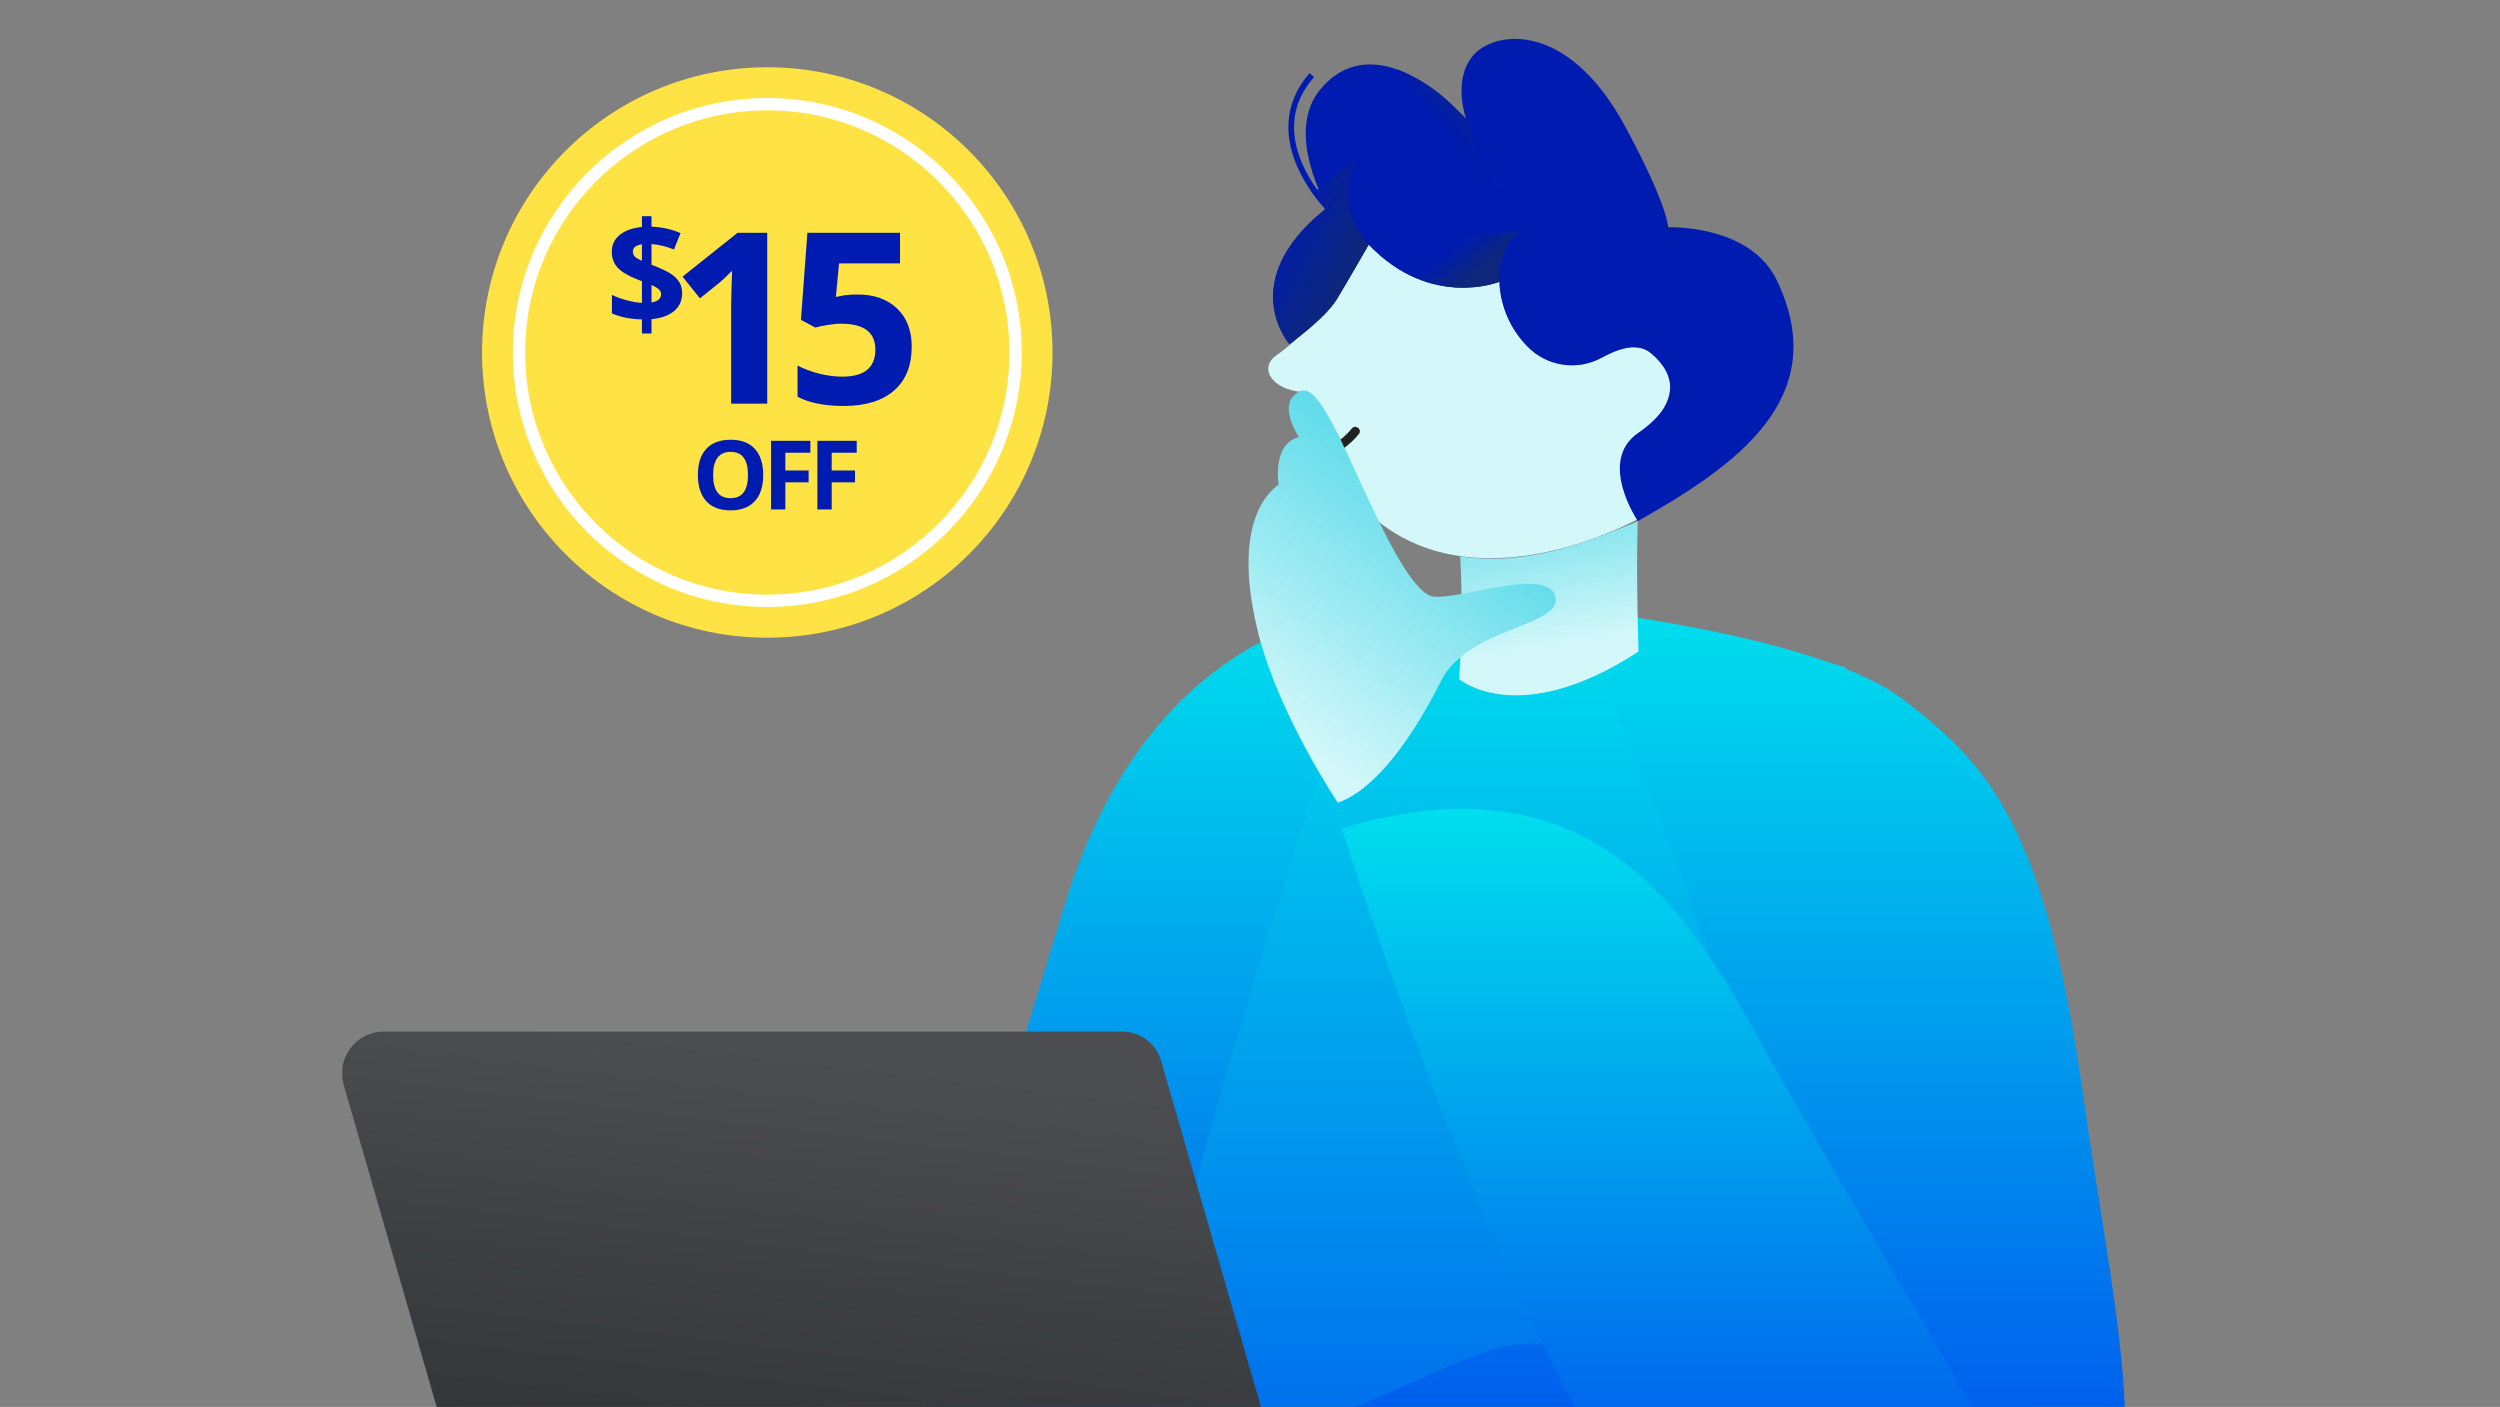
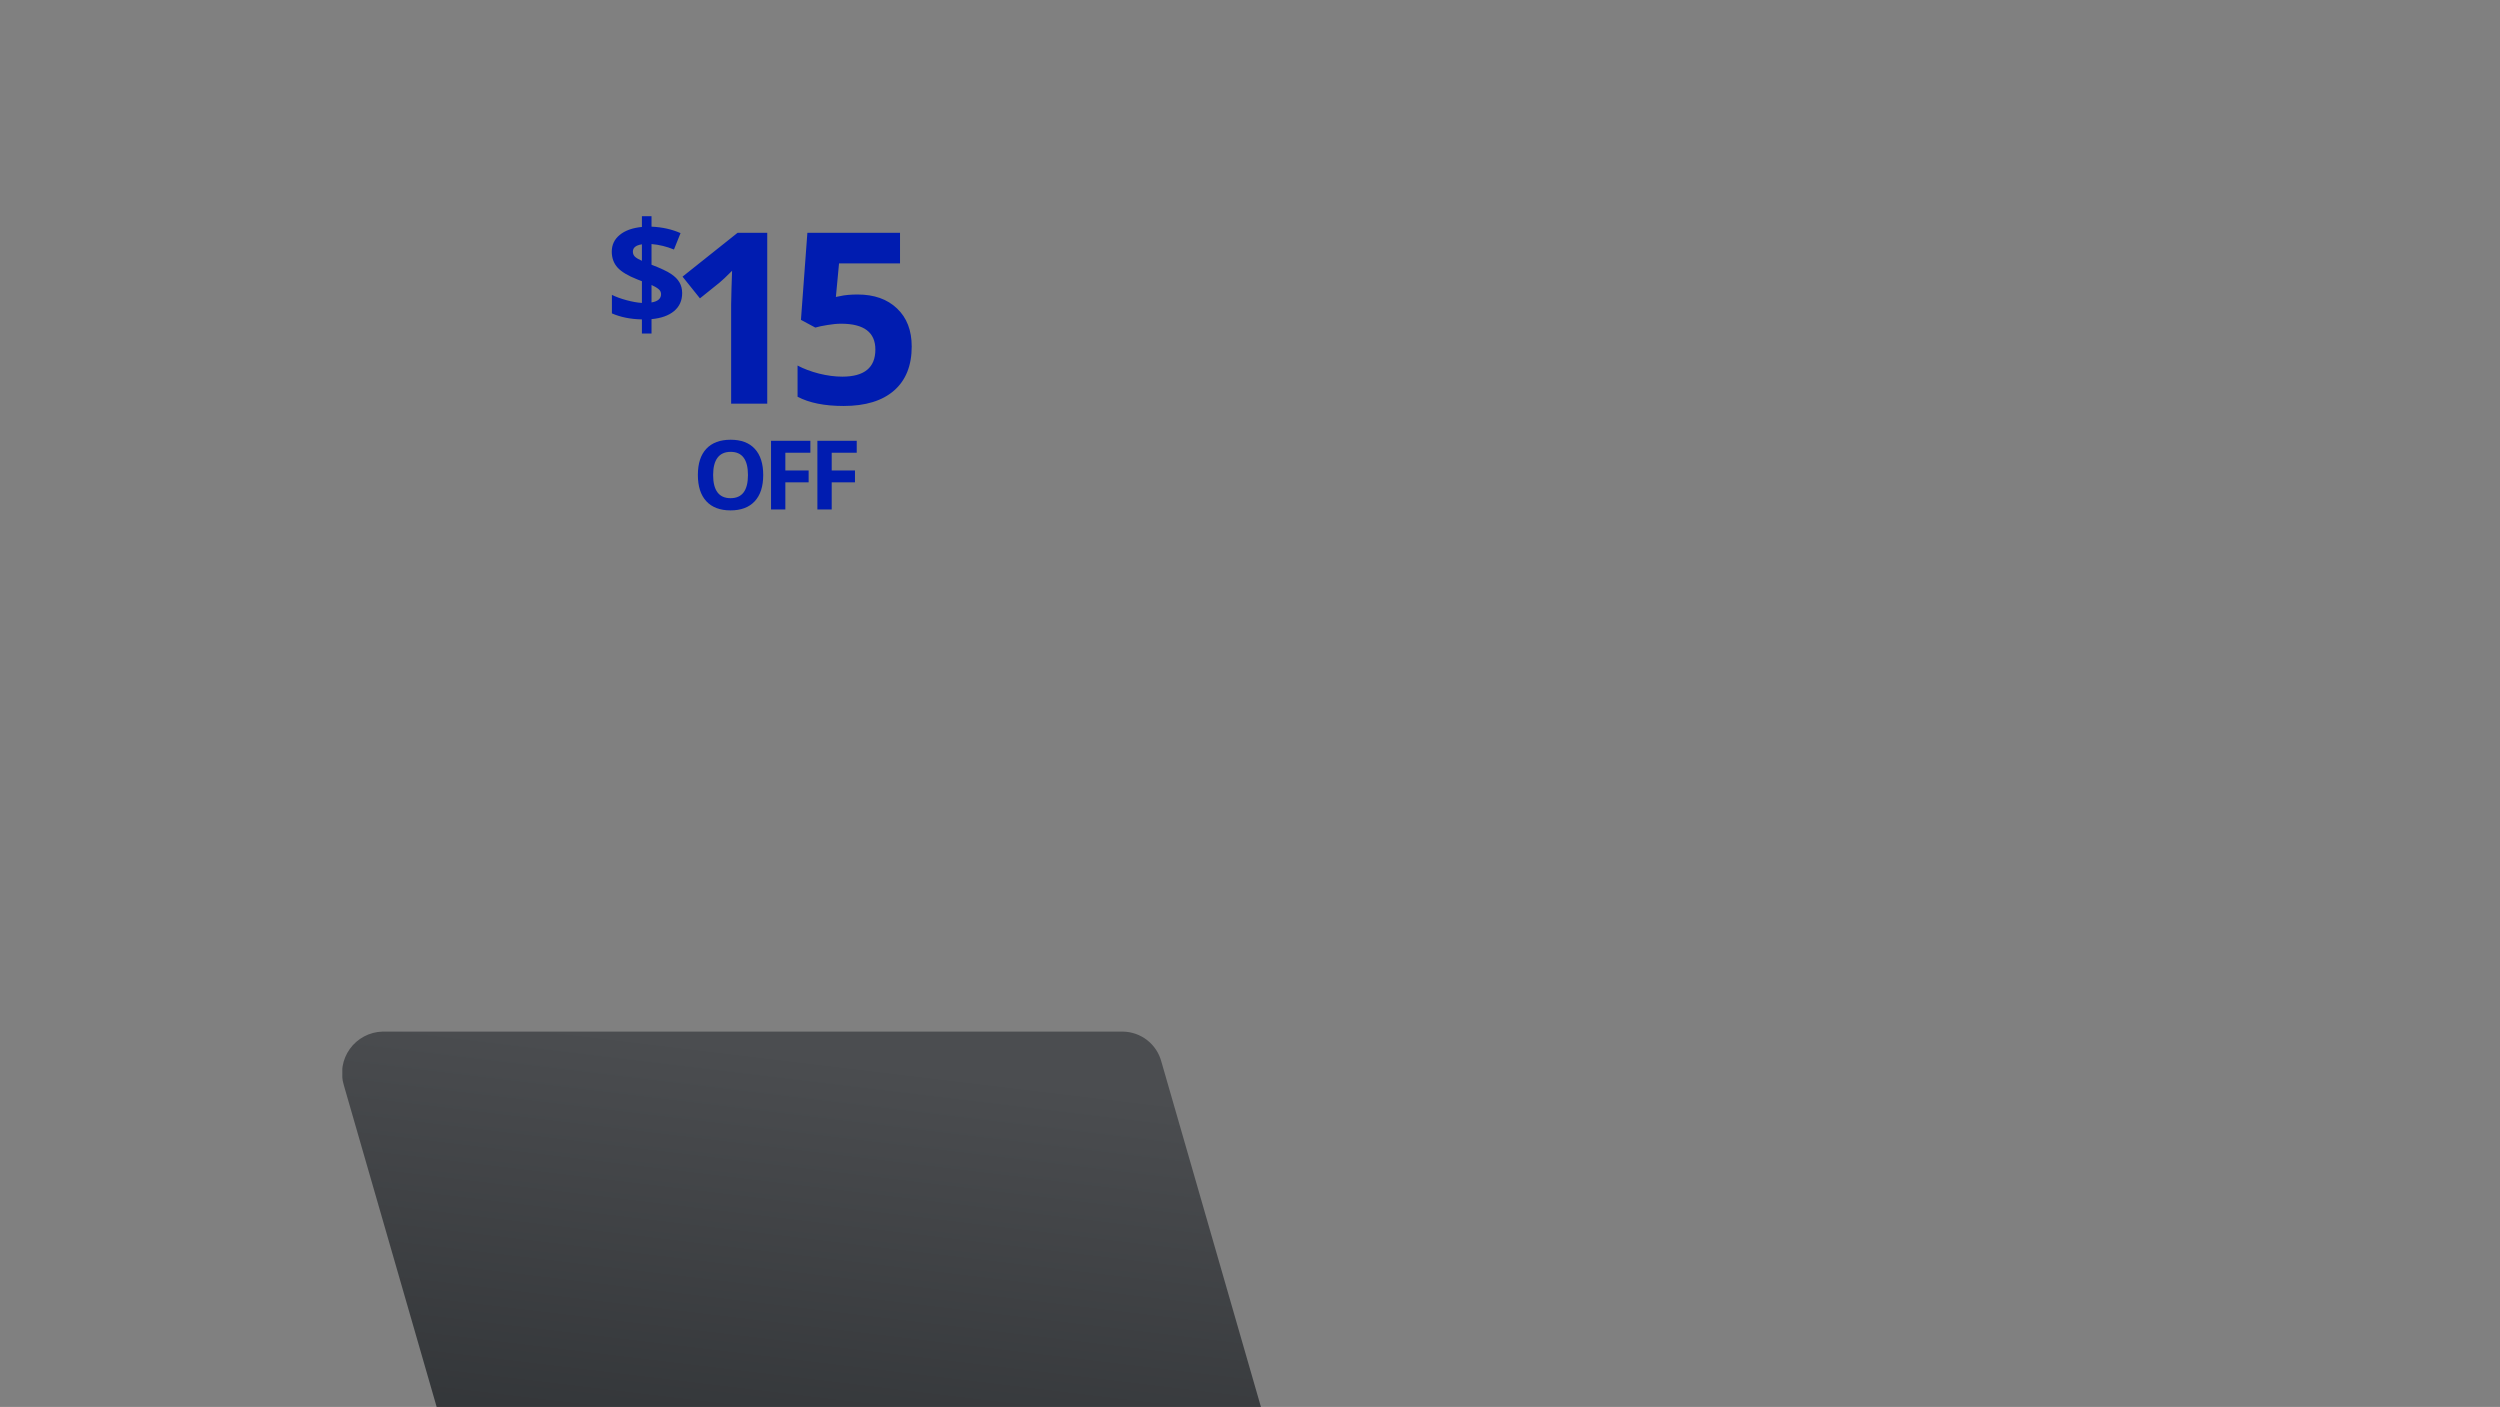
<svg xmlns="http://www.w3.org/2000/svg" width="446" height="251" viewBox="0 0 446 251" fill="none">
  <rect x="0" y="0" width="446" height="251" fill="#808080" stroke="none" />
  <g clip-path="url(#clip0_2047_5420)">
    <g clip-path="url(#clip1_2047_5420)">
      <path d="M231.308 110.972C231.308 110.972 201.38 211.116 185.265 243.346C169.15 275.576 154.186 303.202 154.186 303.202C154.186 303.202 197.927 343.49 269.294 323.922C340.66 304.353 363.682 309.326 369.437 329.286C369.437 329.286 360.229 203.059 348.718 167.375C337.207 131.692 329.15 119.03 329.15 119.03C329.15 119.03 277.351 102.915 231.308 110.972Z" fill="url(#paint0_linear_2047_5420)" />
-       <path d="M297.037 89.885C285.596 97.056 265.36 104.17 250.062 95.813C244.215 92.586 239.549 87.578 236.744 81.517C236.514 81.022 236.284 80.538 236.088 80.067C234.682 76.847 233.759 73.438 233.348 69.948C227.386 70.075 224.14 65.782 227.823 63.307C229.186 62.341 230.479 61.279 231.691 60.13C235.029 57.114 238.436 53.5 238.436 53.5C238.436 53.5 238.436 53.5 238.436 53.442C240.52 49.989 244.192 43.612 244.192 43.612C255.288 55.226 267.512 50.265 267.512 50.265C267.686 54.62 269.485 58.751 272.554 61.845C274.208 63.532 276.358 64.646 278.69 65.023C281.023 65.4 283.414 65.021 285.515 63.94C287.921 62.639 291.858 60.694 294.597 63.031C299.086 66.829 299.409 70.72 293.446 77.753C287.817 84.498 296.358 89.505 297.037 89.885Z" fill="url(#paint1_linear_2047_5420)" />
      <path d="M242.429 77.421C240.942 79.279 238.976 80.696 236.743 81.519C236.513 81.024 236.283 80.54 236.087 80.068C238.077 79.356 239.83 78.104 241.152 76.454C241.796 75.648 243.074 76.615 242.429 77.421Z" fill="#1F2123" />
      <path d="M292.19 92.961C292.19 92.961 284.926 82.268 292.259 77.226C299.844 72.012 299.073 66.866 294.561 63.033C291.81 60.731 287.885 62.642 285.479 63.943C283.38 65.024 280.99 65.404 278.659 65.027C276.328 64.65 274.18 63.536 272.529 61.848C269.451 58.755 267.65 54.617 267.487 50.256C267.487 50.256 255.263 55.229 244.167 43.626L243.614 44.593C242.463 46.527 240.034 50.855 238.457 53.433C236.374 56.886 230.078 61.341 230.078 61.341C230.078 61.341 220.362 50.256 236.443 37.307C235.612 36.416 234.843 35.47 234.141 34.475C233.034 32.92 232.092 31.253 231.332 29.502C228.742 23.39 229.548 17.704 233.634 13.042L234.429 13.756C230.561 18.13 229.824 23.287 232.265 29.065C232.994 30.757 233.909 32.363 234.993 33.853C235.28 34.256 235.545 34.625 235.81 34.947C235.626 34.571 235.43 34.145 235.223 33.669C233.37 29.295 231.125 21.571 235.361 16.184C238.987 11.58 243.925 10.429 249.404 12.455C252.966 13.892 256.214 16.007 258.97 18.682C259.833 19.465 260.708 20.328 261.571 21.238C261.571 21.238 259.073 14.446 262.722 9.992C266.371 5.537 279.608 3.292 290.06 22.792C297.68 36.984 297.588 40.541 297.588 40.541C297.588 40.541 312.172 39.977 316.972 49.992C327.09 71.045 309.582 83.131 292.19 92.961Z" fill="#001CB0" />
      <path d="M234.99 33.852L235.22 33.668L241.839 28.35C237.58 36.776 244.141 43.682 244.141 43.682C244.141 43.682 240.504 50.105 238.386 53.489C236.268 56.873 230.006 61.397 230.006 61.397C230.006 61.397 220.291 50.312 236.371 37.363" fill="url(#paint2_linear_2047_5420)" />
-       <path d="M268.767 33.762C268.767 33.762 259.754 31.46 253.803 25.866C249.452 21.768 249.625 17.889 249.383 12.398C252.945 13.835 256.194 15.95 258.949 18.625L261.55 21.181C261.55 21.181 263.99 30.24 268.767 33.762Z" fill="url(#paint3_linear_2047_5420)" />
      <path d="M267.523 50.256C267.523 50.256 255.299 55.229 244.202 43.626L271.183 41.324C266.844 44.213 267.523 50.256 267.523 50.256Z" fill="url(#paint4_linear_2047_5420)" />
      <path d="M245.125 108.674C245.125 108.674 205.988 108.674 189.873 161.623C173.758 214.573 164.549 243.35 164.549 257.163C164.549 270.976 176.06 305.508 229.01 296.299C281.959 287.091 310.161 257.738 321.671 247.379C321.671 247.379 281.694 236.635 267.305 240.472C252.917 244.309 206.298 272.828 206.298 247.379C206.298 221.929 245.125 108.674 245.125 108.674Z" fill="url(#paint5_linear_2047_5420)" />
      <path d="M280.806 108.674C280.806 108.674 324.547 113.278 339.511 124.789C354.475 136.3 364.835 146.659 371.741 196.156C378.648 245.652 390.158 280.184 354.475 298.601C318.792 317.019 316.49 227.235 313.036 200.76C309.583 174.285 280.806 108.674 280.806 108.674Z" fill="url(#paint6_linear_2047_5420)" />
      <path d="M292.316 116.237C270.837 130.245 260.282 121.14 260.282 121.14C260.844 113.863 260.913 106.556 260.489 99.27C272.518 100.985 282.44 96.968 292.178 93.008C291.844 102.067 292.316 116.237 292.316 116.237Z" fill="url(#paint7_linear_2047_5420)" />
      <path d="M238.665 143.202C238.665 143.202 228.109 127.501 224.484 113.009C220.858 98.517 223.275 90.057 228.109 86.431C228.109 86.431 226.901 79.191 231.735 77.982C231.735 77.982 228.466 73.136 230.699 70.73C232.932 68.324 234.717 69.66 238.665 77.441C242.613 85.222 250.728 105.873 255.724 106.425C260.72 106.978 276.132 101.05 277.491 106.425C278.849 111.801 261.928 111.801 257.094 121.458C252.259 131.116 245.594 140.785 238.665 143.202Z" fill="url(#paint8_linear_2047_5420)" />
      <path d="M239.367 147.807C239.367 147.807 269.871 245.073 297.497 276.152C325.122 307.231 357.353 306.08 370.014 281.908C370.014 281.908 332.029 217.447 318.216 193.275C304.403 169.102 288.863 132.843 239.367 147.807Z" fill="url(#paint9_linear_2047_5420)" />
    </g>
    <g clip-path="url(#clip2_2047_5420)">
      <path d="M200.334 184.038H68.225C67.08 184.07 65.958 184.368 64.947 184.907C63.936 185.446 63.064 186.212 62.398 187.144C61.733 188.077 61.293 189.151 61.112 190.282C60.931 191.413 61.015 192.571 61.357 193.664L86.002 279.082H233.05L207.191 189.406C206.789 187.886 205.902 186.539 204.664 185.57C203.427 184.601 201.906 184.063 200.334 184.038Z" fill="url(#paint10_linear_2047_5420)" />
    </g>
    <g clip-path="url(#clip3_2047_5420)">
-       <path d="M136.884 113.768C108.781 113.768 85.999 90.987 85.999 62.884C85.999 34.782 108.781 12 136.884 12C164.986 12 187.768 34.782 187.768 62.884C187.768 90.987 164.986 113.768 136.884 113.768Z" fill="#FFE344" />
      <path d="M121.697 52.293C121.697 53.619 121.217 54.686 120.258 55.495C119.3 56.295 117.957 56.775 116.231 56.933V59.497H114.518V56.983C112.483 56.942 110.699 56.583 109.165 55.908V52.606C109.89 52.965 110.762 53.281 111.779 53.556C112.804 53.832 113.717 53.994 114.518 54.044V50.167L113.68 49.842C112.029 49.192 110.858 48.487 110.166 47.728C109.482 46.961 109.14 46.015 109.14 44.889C109.14 43.68 109.611 42.688 110.553 41.913C111.504 41.129 112.825 40.654 114.518 40.487V38.574H116.231V40.437C118.141 40.52 119.867 40.904 121.409 41.588L120.233 44.514C118.933 43.98 117.599 43.655 116.231 43.539V47.228C117.857 47.853 119.012 48.395 119.696 48.854C120.388 49.312 120.892 49.817 121.209 50.367C121.534 50.917 121.697 51.559 121.697 52.293ZM117.932 52.481C117.932 52.131 117.79 51.835 117.507 51.593C117.223 51.351 116.798 51.101 116.231 50.843V53.957C117.365 53.765 117.932 53.273 117.932 52.481ZM112.905 44.889C112.905 45.256 113.03 45.56 113.28 45.802C113.538 46.036 113.951 46.278 114.518 46.528V43.589C113.442 43.747 112.905 44.181 112.905 44.889ZM136.876 72.009H130.435V54.374L130.498 51.477L130.602 48.309C129.532 49.379 128.789 50.081 128.372 50.414L124.87 53.228L121.764 49.351L131.582 41.534H136.876V72.009ZM152.998 52.54C155.944 52.54 158.285 53.367 160.022 55.021C161.773 56.674 162.649 58.939 162.649 61.816C162.649 65.221 161.599 67.84 159.501 69.674C157.403 71.508 154.401 72.426 150.496 72.426C147.106 72.426 144.368 71.877 142.284 70.779V65.213C143.382 65.797 144.66 66.277 146.119 66.652C147.578 67.013 148.961 67.194 150.267 67.194C154.2 67.194 156.166 65.582 156.166 62.358C156.166 59.287 154.13 57.751 150.059 57.751C149.322 57.751 148.509 57.828 147.62 57.98C146.731 58.12 146.008 58.272 145.452 58.439L142.888 57.063L144.035 41.534H160.564V46.996H149.683L149.121 52.978L149.85 52.832C150.698 52.637 151.747 52.54 152.998 52.54Z" fill="#001CB0" />
      <path d="M136.158 84.747C136.158 86.774 135.655 88.331 134.65 89.42C133.645 90.509 132.205 91.053 130.329 91.053C128.453 91.053 127.012 90.509 126.007 89.42C125.002 88.331 124.5 86.768 124.5 84.73C124.5 82.692 125.002 81.137 126.007 80.065C127.018 78.988 128.464 78.449 130.345 78.449C132.227 78.449 133.665 78.99 134.658 80.074C135.658 81.157 136.158 82.715 136.158 84.747ZM127.222 84.747C127.222 86.115 127.481 87.145 128 87.837C128.52 88.53 129.296 88.876 130.329 88.876C132.4 88.876 133.436 87.499 133.436 84.747C133.436 81.989 132.406 80.61 130.345 80.61C129.312 80.61 128.534 80.959 128.009 81.656C127.484 82.349 127.222 83.379 127.222 84.747ZM140.106 90.886H137.552V78.641H144.57V80.769H140.106V83.926H144.26V86.045H140.106V90.886ZM148.376 90.886H145.822V78.641H152.84V80.769H148.376V83.926H152.53V86.045H148.376V90.886Z" fill="#001CB0" />
-       <path d="M136.884 17.603C111.916 17.603 91.602 37.915 91.602 62.883C91.602 87.851 111.923 108.165 136.884 108.166C161.852 108.166 182.164 87.844 182.165 62.883C182.165 37.922 161.852 17.603 136.884 17.603ZM136.884 19.568C160.775 19.568 180.2 38.993 180.2 62.883C180.199 86.773 160.774 106.2 136.884 106.2C112.994 106.199 93.568 86.769 93.568 62.883C93.568 38.998 112.999 19.568 136.884 19.568Z" fill="white" stroke="white" stroke-width="0.229" />
    </g>
  </g>
  <defs>
    <linearGradient id="paint0_linear_2047_5420" x1="261.812" y1="108.716" x2="261.812" y2="329.286" gradientUnits="userSpaceOnUse">
      <stop stop-color="#00DFED" />
      <stop offset="1" stop-color="#0034ED" />
    </linearGradient>
    <linearGradient id="paint1_linear_2047_5420" x1="239.426" y1="85.166" x2="434.05" y2="-29.654" gradientUnits="userSpaceOnUse">
      <stop offset="0.38" stop-color="#D4F8FA" />
      <stop offset="0.78" stop-color="#63DCEA" />
    </linearGradient>
    <linearGradient id="paint2_linear_2047_5420" x1="221.407" y1="34.331" x2="254.662" y2="51.691" gradientUnits="userSpaceOnUse">
      <stop offset="0.2" stop-color="#001CB0" />
      <stop offset="0.63" stop-color="#0D277C" />
    </linearGradient>
    <linearGradient id="paint3_linear_2047_5420" x1="245.373" y1="29.582" x2="267.125" y2="9.878" gradientUnits="userSpaceOnUse">
      <stop offset="0.46" stop-color="#001CB0" />
      <stop offset="0.78" stop-color="#0D277C" />
    </linearGradient>
    <linearGradient id="paint4_linear_2047_5420" x1="251.019" y1="32.435" x2="269.479" y2="57.251" gradientUnits="userSpaceOnUse">
      <stop offset="0.46" stop-color="#001CB0" />
      <stop offset="0.65" stop-color="#0D277C" />
    </linearGradient>
    <linearGradient id="paint5_linear_2047_5420" x1="243.11" y1="108.674" x2="243.11" y2="297.839" gradientUnits="userSpaceOnUse">
      <stop stop-color="#00DFED" />
      <stop offset="1" stop-color="#0034ED" />
    </linearGradient>
    <linearGradient id="paint6_linear_2047_5420" x1="329.98" y1="108.674" x2="329.98" y2="301.071" gradientUnits="userSpaceOnUse">
      <stop stop-color="#00DFED" />
      <stop offset="1" stop-color="#0034ED" />
    </linearGradient>
    <linearGradient id="paint7_linear_2047_5420" x1="282.302" y1="144.495" x2="270.066" y2="68.835" gradientUnits="userSpaceOnUse">
      <stop offset="0.38" stop-color="#D4F8FA" />
      <stop offset="0.78" stop-color="#63DCEA" />
    </linearGradient>
    <linearGradient id="paint8_linear_2047_5420" x1="193.773" y1="171.403" x2="292.662" y2="36.75" gradientUnits="userSpaceOnUse">
      <stop offset="0.32" stop-color="#D4F8FA" />
      <stop offset="0.62" stop-color="#63DCEA" />
    </linearGradient>
    <linearGradient id="paint9_linear_2047_5420" x1="304.691" y1="144.298" x2="304.691" y2="299.785" gradientUnits="userSpaceOnUse">
      <stop stop-color="#00DFED" />
      <stop offset="1" stop-color="#0034ED" />
    </linearGradient>
    <linearGradient id="paint10_linear_2047_5420" x1="134.727" y1="362.965" x2="155.618" y2="189.601" gradientUnits="userSpaceOnUse">
      <stop offset="0.45" stop-color="#2B2E31" />
      <stop offset="1" stop-color="#4B4D50" />
    </linearGradient>
    <clipPath id="clip0_2047_5420">
      <rect width="446" height="251" fill="white" />
    </clipPath>
    <clipPath id="clip1_2047_5420">
-       <rect width="305.616" height="272.139" fill="white" transform="translate(73.652 6.928)" />
-     </clipPath>
+       </clipPath>
    <clipPath id="clip2_2047_5420">
      <rect width="279.455" height="95.032" fill="white" transform="translate(61.07 184.037)" />
    </clipPath>
    <clipPath id="clip3_2047_5420">
      <rect width="101.768" height="101.768" fill="white" transform="matrix(-1 0 0 1 187.767 12)" />
    </clipPath>
  </defs>
</svg>